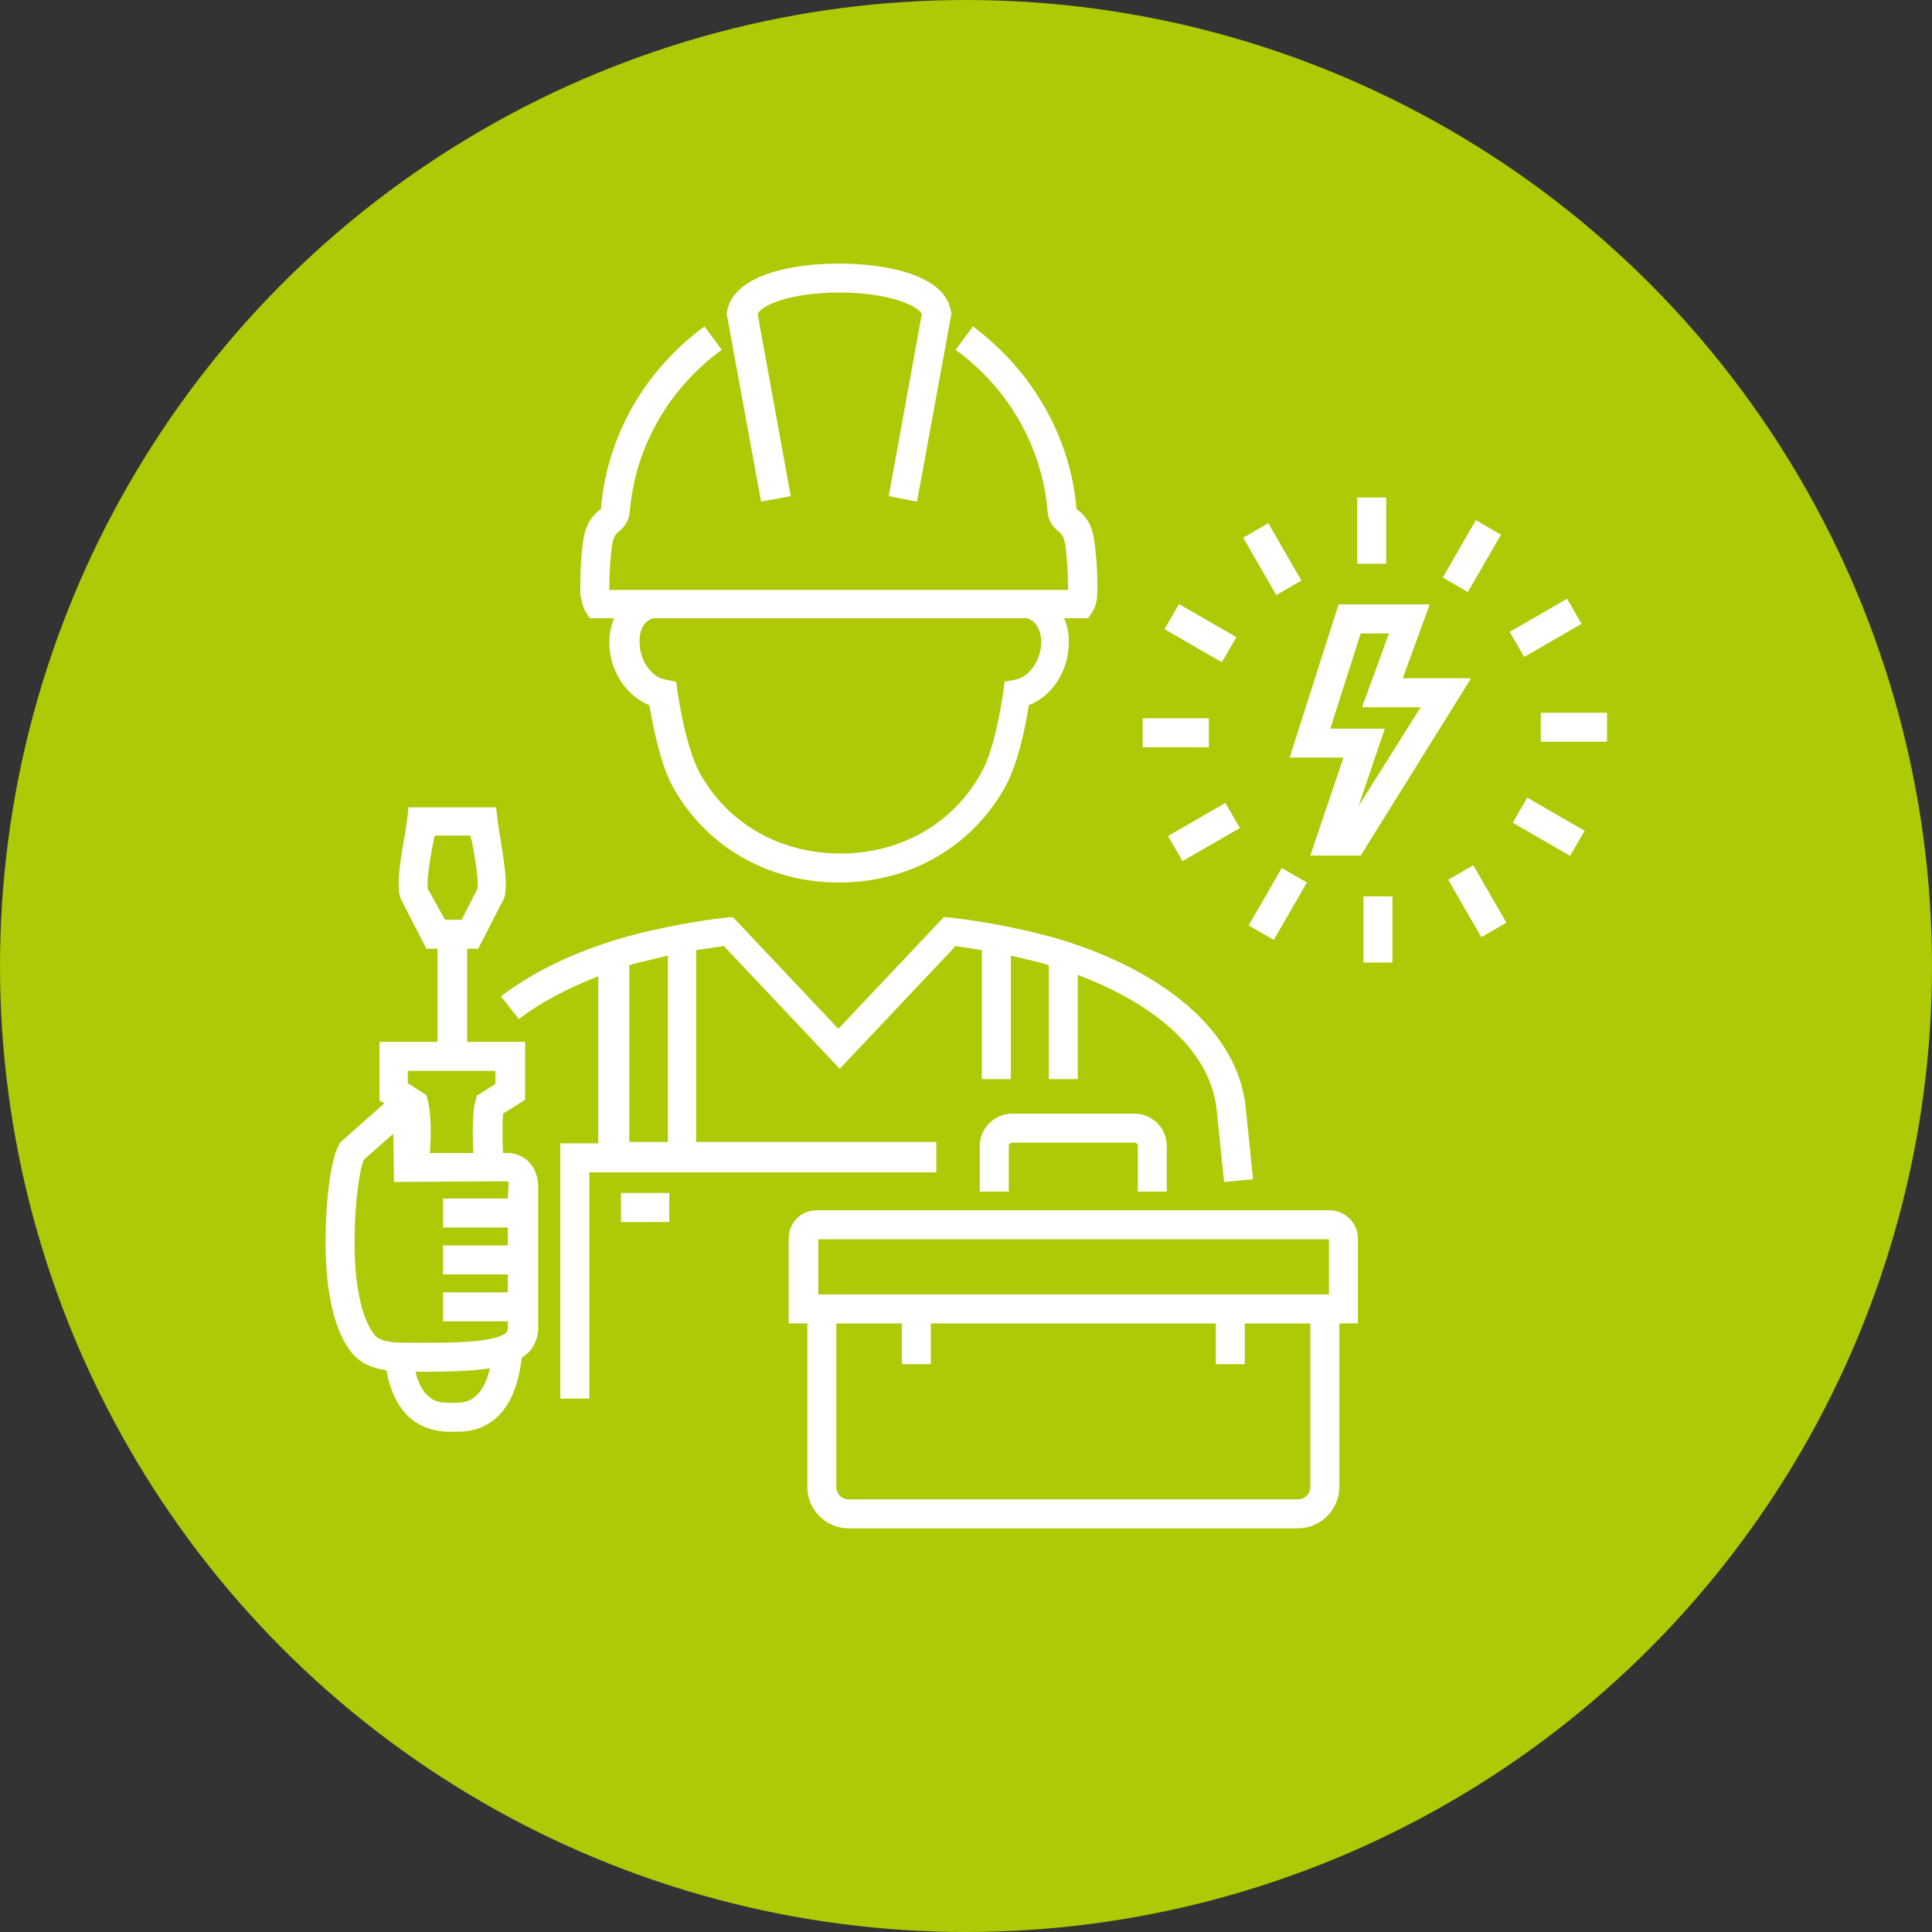
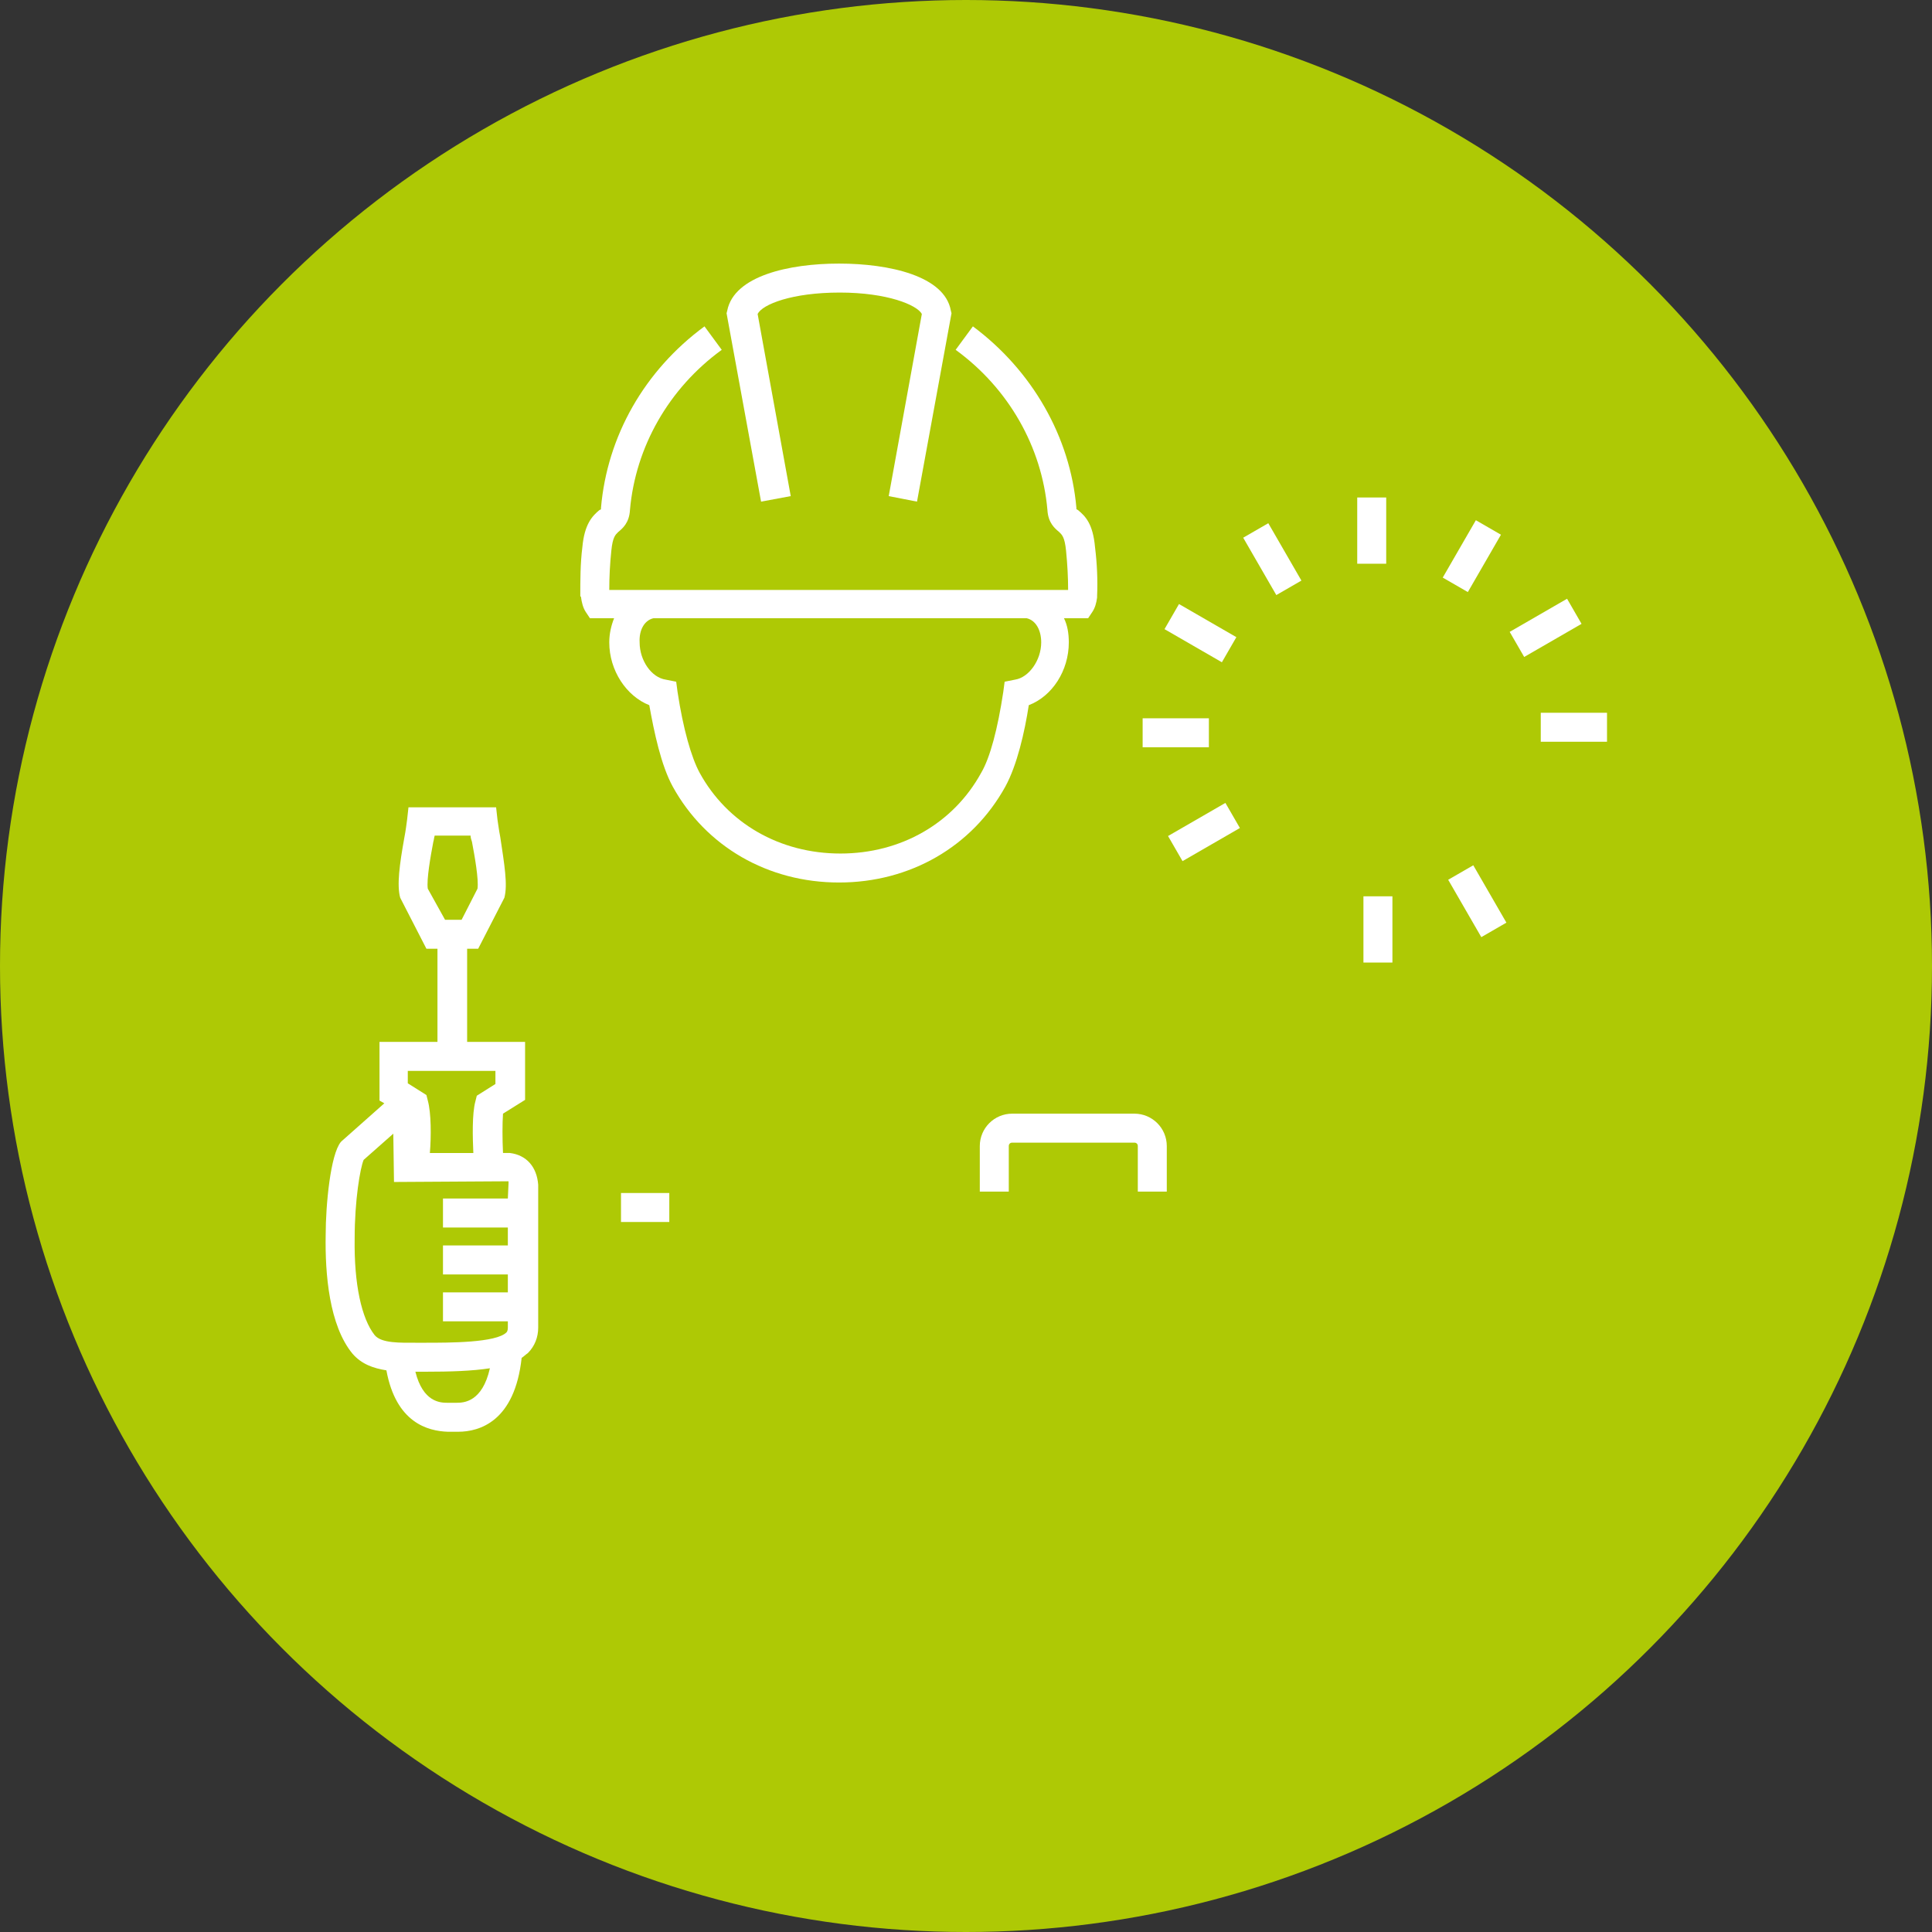
<svg xmlns="http://www.w3.org/2000/svg" version="1.1" x="0px" y="0px" viewBox="0 0 280 280" style="enable-background:new 0 0 280 280;" xml:space="preserve">
  <rect x="0" y="0" width="280" height="280" fill="#333333" stroke="none" />
  <style type="text/css">
	.st0{fill:#AEC905;}
	.st1{fill:#FFFFFF;}
</style>
  <g id="pozadi">
    <circle class="st0" cx="140" cy="140" r="140" />
  </g>
  <g id="icon">
    <g>
      <rect x="169.7" y="118.5" transform="matrix(0.866 -0.5 0.5 0.866 -36.929 103.393)" class="st1" width="9.6" height="4.2" />
      <rect x="196.7" y="72.1" class="st1" width="4.2" height="9.6" />
      <rect x="208.5" y="78.5" transform="matrix(0.5 -0.866 0.866 0.5 36.862 225.019)" class="st1" width="9.6" height="4.2" />
      <rect x="182.3" y="76.2" transform="matrix(0.866 -0.5 0.5 0.866 -15.798 103.089)" class="st1" width="4.2" height="9.6" />
      <rect x="171.9" y="86.9" transform="matrix(0.5 -0.866 0.866 0.5 7.564 196.595)" class="st1" width="4.2" height="9.6" />
-       <rect x="180.4" y="128.9" transform="matrix(0.5 -0.866 0.866 0.5 -20.864 225.894)" class="st1" width="9.6" height="4.2" />
      <rect x="165.6" y="104.1" class="st1" width="9.6" height="4.2" />
      <rect x="223.3" y="103.3" class="st1" width="9.6" height="4.2" />
      <rect x="197.6" y="129.9" class="st1" width="4.2" height="9.6" />
-       <path class="st1" d="M203.3,98.3l3.9-10.7l-13.2,0l-7.1,22.2l7.8,0l-4.8,14.2l7.3,0l16-25.7L203.3,98.3z M196.9,116.8l3.8-11.2    l-7.9,0l4.4-13.8l4.1,0l-3.9,10.7l8.5,0L196.9,116.8z" />
      <rect x="219.2" y="88.9" transform="matrix(0.866 -0.5 0.5 0.866 -15.481 124.188)" class="st1" width="9.6" height="4.2" />
-       <rect x="222.4" y="115" transform="matrix(0.5 -0.866 0.866 0.5 8.447 254.337)" class="st1" width="4.2" height="9.6" />
      <rect x="212" y="125.8" transform="matrix(0.866 -0.5 0.5 0.866 -36.61 124.56)" class="st1" width="4.2" height="9.6" />
      <path class="st1" d="M84.2,86.5c0.1,0.8,0.3,1.6,0.7,2.2l0.6,0.9h3.5c-0.4,1-0.7,2.2-0.7,3.5c0,4.1,2.5,7.8,5.8,9.1    c0.7,3.9,1.7,8.7,3.4,11.8c4.8,8.7,13.8,13.9,24.1,13.9c10.3,0,19.3-5.2,24.1-13.9c1.7-3.1,2.8-7.9,3.4-11.8    c3.4-1.3,5.8-5,5.8-9.1c0-1.3-0.2-2.5-0.7-3.5h3.5l0.6-0.9c0.4-0.6,0.6-1.3,0.7-2.1l0-0.2c0.1-2.3,0-4.7-0.3-7.1    c-0.3-3.4-1.4-4.5-2.5-5.4c-0.1,0-0.1-0.1-0.2-0.1c0,0,0-0.1,0-0.1l0-0.1c-0.9-10.3-6.4-19.9-15-26.3l-2.5,3.4    c7.7,5.6,12.5,14.1,13.3,23.2c0.1,1.9,1.1,2.7,1.7,3.2c0.4,0.4,0.8,0.7,1,2.7c0.2,2,0.3,3.9,0.3,5.7h-6c0,0-0.1,0-0.1,0l0,0H94.4    l0,0c0,0-0.1,0-0.1,0h-6c0-1.9,0.1-3.8,0.3-5.7c0.2-2,0.6-2.3,1-2.7c0.6-0.5,1.6-1.3,1.7-3.2c0.8-9.1,5.6-17.6,13.3-23.2l-2.5-3.4    c-8.7,6.4-14.1,15.9-15,26.3l0,0.1c0,0,0,0.1,0,0.1c0,0-0.1,0.1-0.2,0.1c-1.1,0.9-2.2,2.1-2.5,5.4c-0.3,2.4-0.3,4.8-0.3,7.1    L84.2,86.5z M94.7,89.6h54.1c1.3,0.3,2.1,1.7,2.1,3.5c0,2.6-1.8,5.1-3.8,5.4l-1.5,0.3l-0.2,1.5c-0.8,5.3-1.9,9.5-3.2,11.7    c-4,7.3-11.6,11.7-20.4,11.7c-8.8,0-16.4-4.4-20.4-11.7c-1.2-2.2-2.4-6.4-3.2-11.7l-0.2-1.5l-1.5-0.3c-2.1-0.3-3.8-2.8-3.8-5.4    C92.6,91.3,93.4,89.9,94.7,89.6z" />
-       <path class="st1" d="M135.9,165.5h-35v-27.8c1.3-0.2,2.7-0.4,4-0.6l16.8,17.8l16.8-17.8c1.3,0.2,2.6,0.4,3.8,0.6v18.7h4.2v-17.9    c1,0.2,2,0.5,3,0.7c0.8,0.2,1.7,0.4,2.5,0.7v16.5h4.2v-15.1c9.9,3.7,19,10.2,20.1,19.3l1.1,10.7l4.2-0.4l-1.1-10.7l0,0    c-1.6-13.3-16.6-21.6-30-24.9c-4.1-1-8.3-1.8-12.6-2.3l-1.1-0.1l-15.3,16.2l-15.3-16.2l-1.1,0.1c-4.3,0.5-8.5,1.3-12.6,2.3    c-7.8,2-14.7,5.1-19.9,9.1l2.6,3.3c3.1-2.4,7.1-4.5,11.5-6.2v24.2h-5.5v37h4.2v-32.8h50.3V165.5z M96.7,165.5h-5.5v-25.6    c0.9-0.3,1.8-0.5,2.7-0.7c0.9-0.2,1.9-0.5,2.9-0.7V165.5z" />
      <path class="st1" d="M73.9,167.1l-0.1,0l-0.9,0c-0.1-2-0.1-4.3,0-5.7l3.2-2V151h-8.4v-13.5h1.6l3.7-7.2l0.1-0.2    c0.5-1.9,0-4.8-0.6-8.8c-0.2-1-0.3-1.9-0.4-2.5l-0.2-1.8H59.2l-0.2,1.8c-0.1,0.7-0.2,1.6-0.4,2.6c-0.7,3.9-1.1,6.9-0.6,8.7    l0.1,0.2l3.7,7.2h1.6V151h-8.4v8.5l0.7,0.4l-6.2,5.5l-0.1,0.1c-1.5,1.8-2.2,9.1-2.2,13.5c-0.1,5.6,0.5,13.1,3.9,17.2l0,0    c1.3,1.5,3,2.1,4.9,2.4c1.4,7.6,6,8.8,8.9,8.9l1.5,0l0,0c3.1,0,8.2-1.5,9.2-10.7c0.3-0.2,0.6-0.5,0.9-0.7c1-1,1.5-2.3,1.5-3.7    l0-20.7C77.8,169.1,76.3,167.4,73.9,167.1z M62,128.8c-0.2-1.3,0.4-4.7,0.8-6.8c0.1-0.3,0.1-0.6,0.2-0.9h5.2    c0,0.3,0.1,0.6,0.2,0.9c0.4,2.1,1,5.5,0.8,6.8l-2.3,4.5h-2.4L62,128.8z M59.1,155.2h12.7v1.9l-2.7,1.7l-0.2,0.8    c-0.5,1.8-0.4,5.3-0.3,7.5l-6.3,0c0.2-2.4,0.2-5.8-0.3-7.6l-0.2-0.8l-2.7-1.7V155.2z M66.2,203.3h-1.4c-1,0-3.5-0.1-4.6-4.5    c0.1,0,0.1,0,0.2,0c0.4,0,0.8,0,1.2,0c3.7,0,6.8-0.1,9.4-0.5C69.9,203.2,67.2,203.3,66.2,203.3z M73.6,173.7h-9.4v4.2h9.4l0,2.6    h-9.4v4.2h9.4l0,2.6h-9.4v4.2h9.4l0,0.9l0,0c0,0.4-0.1,0.6-0.2,0.7c-1.5,1.5-8.2,1.5-11.8,1.5c-0.4,0-0.8,0-1.2,0    c-2.4,0-5.1,0.1-6.1-1.1c-1.9-2.4-3-7.4-2.9-14c0-5.6,0.8-10.2,1.3-11.4l4.3-3.8l0.1,7l16.5-0.1c0,0,0.1,0,0.1,0    c0,0.1,0,0.2,0,0.3L73.6,173.7z" />
      <path class="st1" d="M169.1,172.7v-6.6c0-2.6-2.1-4.7-4.7-4.7h-17.7c-2.6,0-4.7,2.1-4.7,4.7v6.6h4.2v-6.6c0-0.3,0.2-0.5,0.5-0.5    h17.7c0.3,0,0.5,0.2,0.5,0.5v6.6H169.1z" />
-       <path class="st1" d="M192.6,175.4h-74.2c-2.3,0-4.1,1.8-4.1,4.1v12.3h2.7v23.7c0,3.3,2.7,6,6,6h65.1c3.3,0,6-2.7,6-6v-23.7h2.7    v-12.3C196.8,177.2,194.9,175.4,192.6,175.4z M189.9,215.5c0,1-0.8,1.8-1.8,1.8H123c-1,0-1.8-0.8-1.8-1.8v-23.7h9.5v5.9h4.2v-5.9    h41.3v5.9h4.2v-5.9h9.5V215.5z M192.6,187.6h-74v-8h74V187.6z" />
      <path class="st1" d="M114.6,71.9l-4.8-26.4c0.7-1.4,5-3.1,11.9-3.1c6.9,0,11.2,1.8,11.9,3.1l-4.8,26.4l4.1,0.8l5-27.3l-0.1-0.4    c-0.9-5-8.9-6.8-16.2-6.8s-15.2,1.8-16.2,6.8l-0.1,0.4l5,27.3L114.6,71.9z" />
      <rect x="90" y="172.9" class="st1" width="7" height="4.2" />
    </g>
  </g>
</svg>